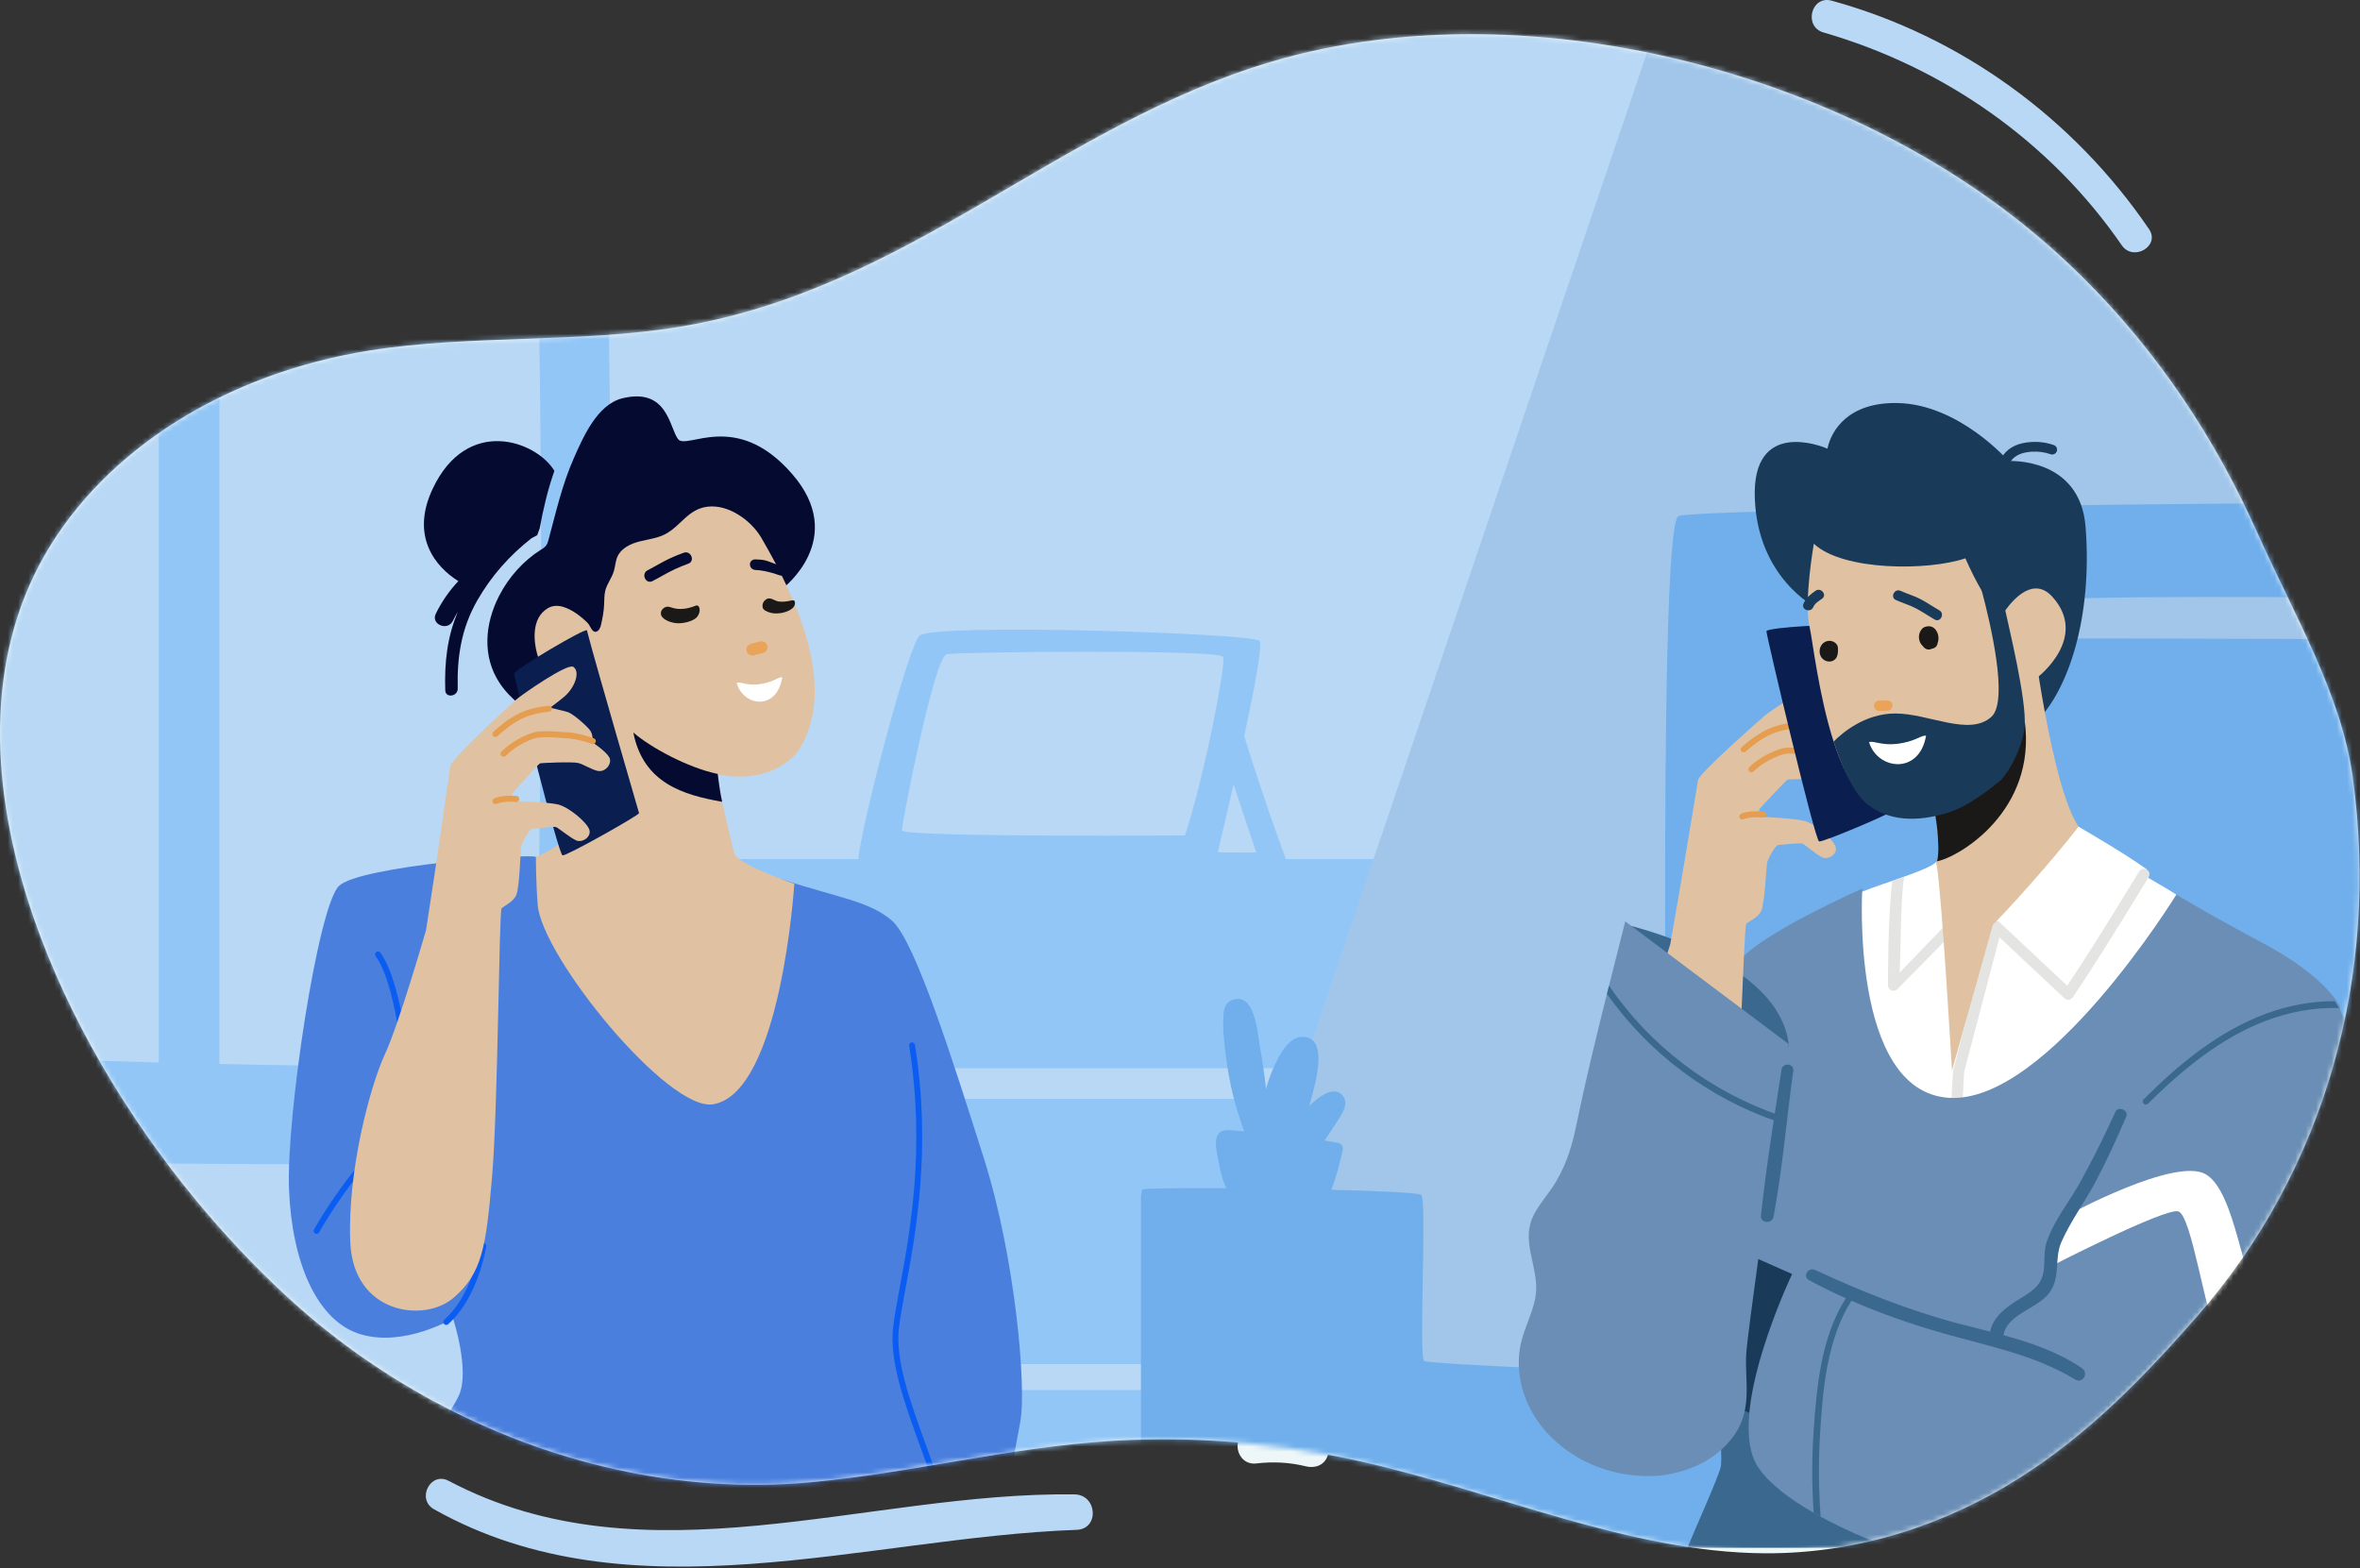
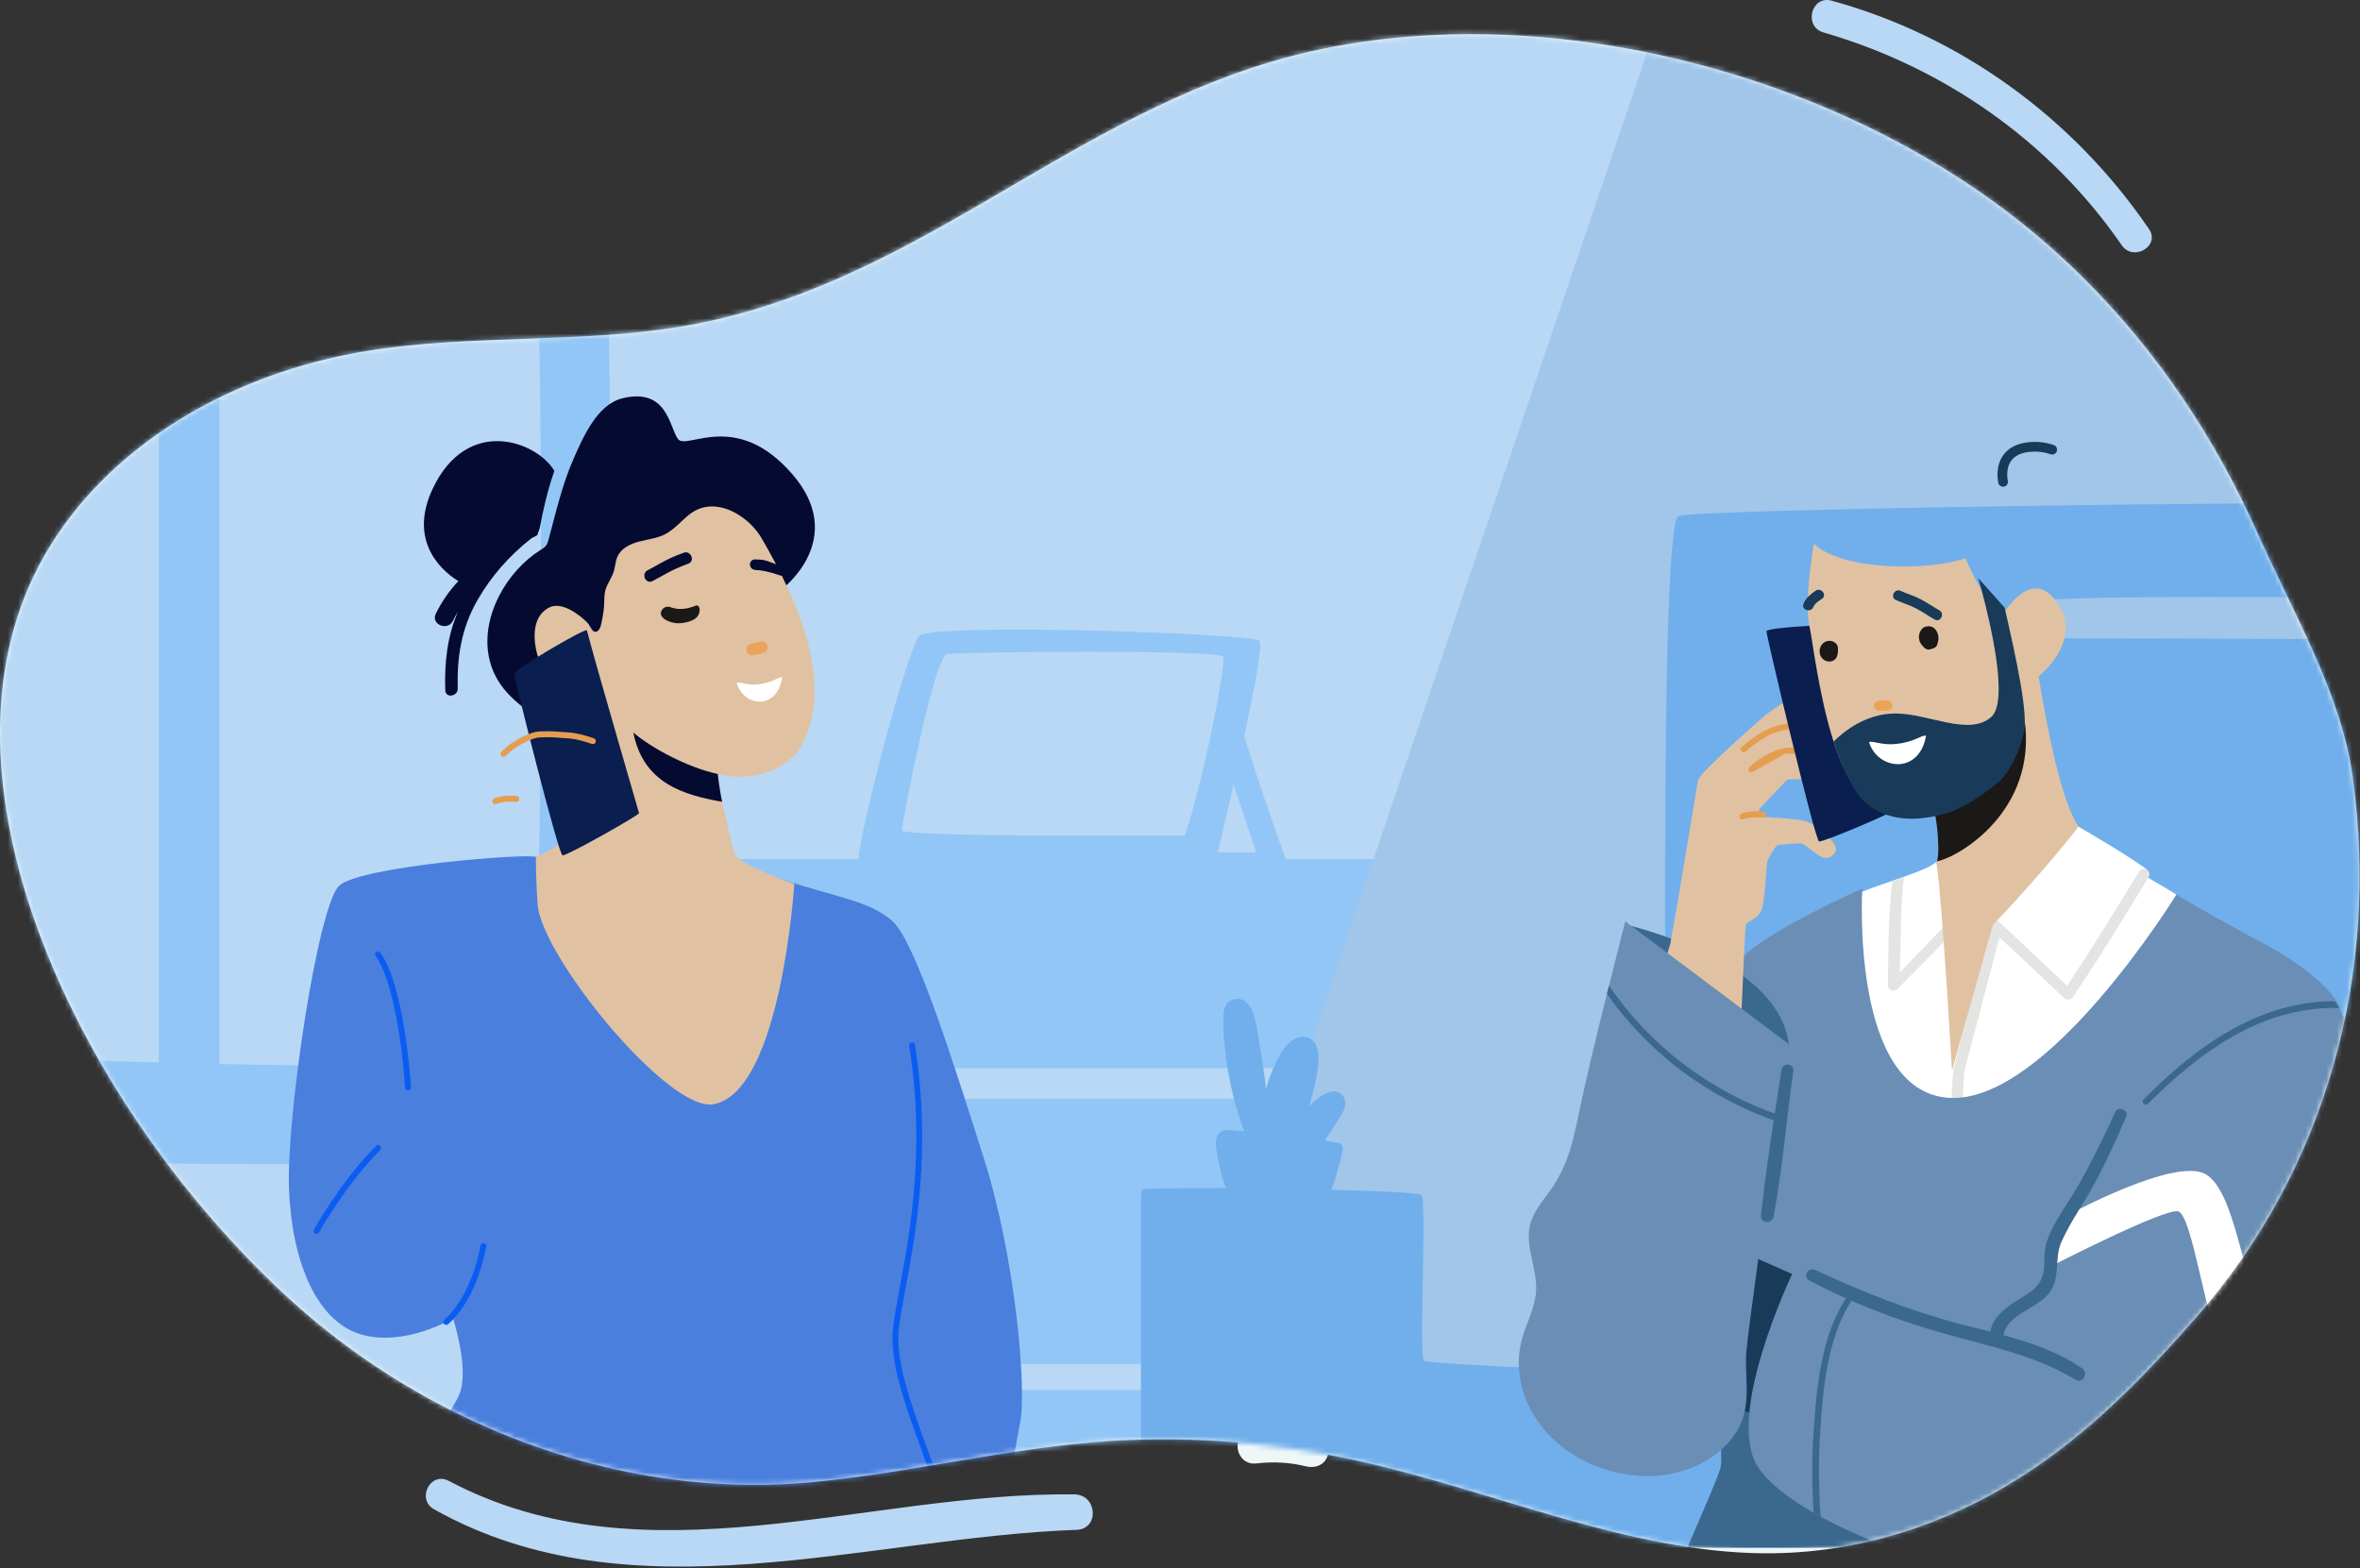
<svg xmlns="http://www.w3.org/2000/svg" width="456" height="303" viewBox="0 0 456 303" fill="none">
  <rect x="0" y="0" width="456" height="303" fill="#333333" stroke="none" />
  <path d="M395.633 47.26C397.884 49.228 400.058 51.252 402.159 53.317C417.203 68.139 428.259 85.239 436.084 102.755C443.105 118.497 452.382 134.009 454.598 150.145C459.844 188.328 449.397 225.932 424.555 254.307C414.476 265.83 403.695 277.062 390.017 285.687C376.343 294.309 359.473 300.243 340.949 300.125C314.789 299.966 288.778 288.096 262.466 282.274C258.121 281.313 253.756 280.514 249.378 279.888C237.654 278.189 225.902 277.699 214.506 278.427C194.674 279.703 176.118 284.625 156.449 286.419C131.285 288.716 105.844 282.687 83.638 270.664C73.263 265.042 63.6 258.123 54.999 250.122C49.028 244.572 43.292 238.48 37.934 231.989C24.34 215.54 13.148 196.56 6.524 177.409C-2.068 152.576 -2.958 127.476 8.607 107.296C20.316 86.852 43.59 72.177 71.337 67.733C90.855 64.61 112.072 66.357 131.529 63.106C175.624 55.736 204.164 24.254 245.714 11.906C252.059 10.023 258.673 8.655 265.468 7.783C309.575 2.098 361.325 17.235 395.633 47.26Z" fill="#EEF7F8" />
  <path d="M207.626 288.745C167.537 288.188 124.736 306.224 86.691 286.127C83.156 284.256 80.404 289.677 83.87 291.624C122.012 313.049 167.261 297.046 208.014 295.595C212.479 295.436 212.019 288.805 207.626 288.745Z" fill="#B8D8F5" />
  <path d="M241.616 276.607C237.594 277.174 238.765 283.247 242.762 282.764C245.957 282.382 249.207 282.547 252.334 283.324C254.04 283.747 255.861 283.139 256.5 281.367C257.04 279.875 256.266 277.61 254.539 277.215C250.237 276.238 245.994 275.99 241.616 276.607Z" fill="#EEF7F8" />
  <path d="M352.341 6.275C375.682 13.026 396.179 27.392 409.971 47.394C412.193 50.618 417.461 47.538 415.239 44.274C400.69 22.911 378.939 6.988 353.908 0.128C349.953 -0.954 348.414 5.139 352.341 6.275Z" fill="#B8D8F5" />
  <mask id="mask0_341_4583" style="mask-type:luminance" maskUnits="userSpaceOnUse" x="0" y="6" width="456" height="295">
    <path d="M395.633 47.26C397.884 49.228 400.058 51.252 402.159 53.317C417.203 68.139 428.259 85.239 436.084 102.755C443.105 118.497 452.382 134.009 454.598 150.145C459.844 188.328 449.397 225.932 424.555 254.307C414.476 265.83 403.695 277.062 390.017 285.687C376.343 294.309 359.473 300.243 340.949 300.125C314.789 299.966 288.778 288.096 262.466 282.274C258.121 281.313 253.756 280.514 249.378 279.888C237.654 278.189 225.902 277.699 214.506 278.427C194.674 279.703 176.118 284.625 156.449 286.419C131.285 288.716 105.844 282.687 83.638 270.664C73.263 265.042 63.6 258.123 54.999 250.122C49.028 244.572 43.292 238.48 37.934 231.989C24.34 215.54 13.148 196.56 6.524 177.409C-2.068 152.576 -2.958 127.476 8.607 107.296C20.316 86.852 43.59 72.177 71.337 67.733C90.855 64.61 112.072 66.357 131.529 63.106C175.624 55.736 204.164 24.254 245.714 11.906C252.059 10.023 258.673 8.655 265.468 7.783C309.575 2.098 361.325 17.235 395.633 47.26Z" fill="white" />
  </mask>
  <g mask="url(#mask0_341_4583)">
    <path d="M7.983 2.696L-63.344 294.465C-63.344 295.229 -63.282 295.973 -63.152 296.699C-62.169 302.502 -57.389 306.899 -51.643 306.899H259.458C265.204 306.899 269.984 302.502 270.973 296.699C271.103 295.973 271.165 295.229 271.165 294.465L342.494 2.696H7.983Z" fill="#B8D8F5" />
    <path d="M117.873 165.576C117.873 163.694 119.132 18.782 114.725 17.528C110.318 16.271 -35.729 15.018 -39.506 18.155C-43.283 21.292 -39.506 202.588 -40.765 203.215C-42.024 203.843 -46.431 203.843 -46.431 203.843C-46.431 203.843 -48.319 222.035 -46.431 223.29C-44.542 224.544 140.713 226.379 141.883 223.266C143.053 220.153 141.794 199.451 139.905 200.706C138.017 201.961 119.761 201.961 119.132 200.079C118.502 198.197 117.873 165.576 117.873 165.576Z" fill="#92C6F6" />
    <path d="M75.518 206.006C65.74 206.006 54.191 205.84 42.399 205.579V76.805C51.168 72.501 60.938 69.398 71.337 67.733C81.975 66.031 93.117 65.775 104.204 65.369C105.092 117.583 104.255 201.922 102.52 204.516C101.795 205.599 90.83 206.006 75.518 206.006Z" fill="#B8D8F5" />
    <path d="M30.692 205.291C26.808 205.187 22.952 205.075 19.18 204.957C14.047 195.996 9.745 186.722 6.524 177.409C2.354 165.356 -0.002 153.24 1.5886e-06 141.655C0.002 129.37 2.655 117.682 8.607 107.296C13.857 98.13 21.432 90.123 30.692 83.678V205.291Z" fill="#B8D8F5" />
    <path d="M117.537 212.306H272.295V263.567H122.637C119.384 263.567 119.39 268.595 122.637 268.595H272.295V294.669C272.295 295.385 272.233 296.082 272.103 296.766C271.114 302.209 266.334 306.336 260.588 306.336H117.53C116.688 306.231 116.214 306.129 116.146 306.027C115.352 304.898 116.439 253.11 117.537 212.306Z" fill="#92C6F6" />
    <path d="M238.353 151.535C237.172 156.75 236.046 161.543 235.3 164.686C237.781 164.678 240.259 164.779 242.744 164.704C241.239 160.329 239.804 155.928 238.353 151.535ZM236.31 126.885C235.348 125.447 185.326 125.926 182.921 126.405C180.516 126.885 174.263 158.998 174.263 160.436C174.263 161.632 215.171 161.502 228.951 161.424C232.473 150.977 237.047 127.987 236.31 126.885ZM134.979 206.392C135.435 189.648 135.879 174.56 136.135 165.984H165.878C166.025 161.099 175.334 125.154 177.665 122.83C180.154 120.35 241.863 122.334 243.356 123.822C244.001 124.465 242.416 132.883 240.409 142.237C242.033 147.487 243.751 152.707 245.555 157.898C246.436 160.437 247.342 162.968 248.27 165.491C248.331 165.655 248.397 165.819 248.46 165.984H270.759C270.901 165.984 271.034 165.972 271.165 165.955V206.392H134.979Z" fill="#92C6F6" />
    <path d="M151.148 169.921C161.931 173.479 167.921 174.057 172.365 177.908C176.81 181.759 184.153 205.059 190.143 223.93C196.133 242.801 198.452 268.412 197.099 274.959C195.747 281.507 190.916 312.317 188.79 314.242C186.665 316.167 179.784 321.75 151.148 322.135C122.511 322.52 78.647 312.317 73.237 310.583C67.826 308.849 69.565 301.726 72.464 294.984C75.362 288.245 86.57 274.381 88.695 269.567C90.821 264.753 87.536 254.74 87.536 254.74C87.536 254.74 78.192 260.324 69.724 257.821C61.256 255.317 56.425 243.956 55.846 229.899C55.266 215.842 61.449 175.019 65.507 171.168C69.565 167.317 102.369 164.821 103.551 165.587C104.734 166.354 151.148 169.921 151.148 169.921Z" fill="#4A7FDE" />
    <path d="M61.159 238.408C61.067 238.408 60.973 238.386 60.886 238.339C60.612 238.188 60.511 237.844 60.662 237.571C60.712 237.48 65.707 228.467 72.638 221.416C72.856 221.193 73.217 221.189 73.441 221.408C73.665 221.626 73.668 221.985 73.449 222.208C66.63 229.144 61.706 238.025 61.657 238.115C61.554 238.303 61.359 238.408 61.159 238.408Z" fill="#0B5DF1" />
    <path d="M96.415 115.179C98.279 111.528 101.156 108.326 104.467 106.248C104.848 106.009 105.245 105.773 105.515 105.414C105.774 105.07 105.891 104.644 106.003 104.229C107.427 98.959 108.625 93.624 110.84 88.611C112.644 84.527 115.379 78.146 120.258 76.957C129.038 74.819 129.336 82.681 131.02 84.852C132.703 87.023 142.227 79.111 153.055 91.578C163.884 104.045 151.314 113.624 151.314 113.624C151.314 113.624 130.421 131.533 130.232 131.695C130.003 131.891 130.141 133.835 130.108 134.182C129.966 135.646 129.883 137.122 129.842 138.611C129.745 142.018 129.649 145.424 129.553 148.831C120.987 147.033 112.72 143.825 105.189 139.377C101.884 137.424 98.637 135.152 96.524 131.954C93.126 126.809 93.69 120.515 96.415 115.179Z" fill="#050A30" />
    <path d="M83.592 94.464C90.257 80.298 103.652 85.199 107.119 90.981C105.85 94.565 104.944 98.418 104.284 102.071L103.8 103.41C103.419 103.599 103.045 103.803 102.675 104.013C98.424 107.358 94.924 111.295 92.226 116.005C89.149 121.379 88.289 126.898 88.441 133.043C88.479 134.582 86.083 134.946 86.033 133.385C85.861 127.94 86.423 122.995 88.478 118.181C88.13 118.754 87.8 119.342 87.503 119.956C86.509 122.013 83.192 120.644 84.207 118.581C85.353 116.249 86.81 114.14 88.563 112.285C84.122 109.515 79.272 103.645 83.592 94.464Z" fill="#050A30" />
    <path d="M103.757 126.24C105.935 134.253 113.695 131.721 114.083 131.592C114.848 137.848 116.2 151.53 114.061 156.317C111.263 162.59 103.551 165.587 103.551 165.587C103.551 165.587 103.511 169.583 103.891 174.801C104.622 184.754 129.094 214.88 137.825 213.363C150.955 211.083 153.477 170.759 153.477 170.759C153.477 170.759 143.779 167.482 142.071 165.273C141.703 164.798 139.823 156.218 139.535 154.924C139.193 153.4 138.908 151.481 138.686 149.57C138.711 149.58 138.748 149.591 138.785 149.596L138.829 149.608C140.304 149.987 148.6 151.602 154.108 145.273C161.991 133.523 154.244 116.127 147.095 103.894C145.113 100.533 140.775 97.42 136.73 97.899C132.951 98.354 131.625 101.548 128.577 103.188C127.023 104.017 125.221 104.189 123.511 104.634C121.803 105.074 120.027 105.932 119.309 107.537C118.913 108.425 118.891 109.443 118.604 110.377C118.205 111.685 117.287 112.799 116.951 114.122C116.736 114.994 116.773 115.905 116.727 116.805C116.672 118.081 116.441 119.334 116.165 120.582C116.04 121.108 115.875 121.687 115.411 121.966C114.467 122.528 114.058 120.881 113.553 120.376C112.855 119.68 112.104 119.042 111.298 118.492C109.778 117.462 107.646 116.463 105.886 117.501C102.552 119.424 103.18 124.099 103.757 126.24Z" fill="#E0C2A2" />
    <path d="M148.27 124.778C148.122 124.179 147.48 123.784 146.876 123.939C146.281 124.091 145.686 124.243 145.091 124.395C144.489 124.55 144.1 125.179 144.249 125.785C144.397 126.384 145.039 126.779 145.644 126.624C146.238 126.472 146.833 126.32 147.428 126.167C148.03 126.013 148.42 125.384 148.27 124.778Z" fill="#EAA459" />
    <path d="M132.069 106.813C130.576 107.409 130.923 107.202 129.461 107.88C127.977 108.568 126.585 109.44 125.13 110.184C123.817 110.855 124.755 112.953 126.078 112.276C127.533 111.532 128.924 110.654 130.41 109.972C131.874 109.3 131.525 109.501 133.018 108.904C134.393 108.356 133.445 106.263 132.069 106.813Z" fill="#050A30" />
    <path d="M145.422 109.97C145.113 109.783 144.903 109.45 144.897 109.076C144.887 108.513 145.343 108.071 145.916 108.086C146.591 108.106 147.306 108.121 147.955 108.307C148.769 108.539 149.568 108.896 150.364 109.186C150.697 109.308 151.034 109.431 151.326 109.633C151.618 109.835 151.866 110.127 151.939 110.475C152.252 111.971 150.201 110.979 149.53 110.79C148.361 110.462 147.17 110.166 145.952 110.127C145.76 110.121 145.578 110.064 145.422 109.97Z" fill="#050A30" />
    <path d="M129.215 117.235C128.266 117.08 127.381 118.101 127.788 118.955C128.249 119.922 130.046 120.433 131.056 120.429C132.578 120.422 134.1 119.871 134.639 119.258C135.584 118.184 135.194 116.72 134.438 117.02C131.293 118.27 129.902 117.346 129.215 117.235Z" fill="#1B1918" />
-     <path d="M153.568 116.249C153.91 117.649 151.848 118.309 150.892 118.458C149.845 118.621 148.835 118.53 147.885 117.989C147.658 117.86 147.438 117.675 147.377 117.421C147.24 116.848 147.409 116.325 147.863 115.937C148.786 115.147 149.506 116.086 150.445 116.218C152.265 116.477 153.404 115.576 153.568 116.249Z" fill="#1B1918" />
    <path d="M122.366 141.532C124.305 151.352 132.042 153.589 139.533 154.923C139.196 153.401 138.91 151.48 138.684 149.567C138.709 149.577 138.747 149.589 138.786 149.594L138.596 149.523L138.531 149.508C133.004 148.331 125.823 144.527 122.366 141.532Z" fill="#050A30" />
    <path d="M151.148 130.86C150.237 130.78 149.532 131.868 146.538 132.224C144.277 132.492 143.042 131.657 142.335 131.925C143.618 136.538 150.113 137.399 151.148 130.86Z" fill="white" />
    <path d="M113.405 121.8C115.245 128.942 123.405 156.75 123.478 157.111C123.55 157.472 109.492 165.416 108.695 165.271C107.898 165.127 99.348 130.971 99.348 130.177C99.348 129.382 113.248 121.189 113.405 121.8Z" fill="#0A1E4F" />
    <path d="M86.222 256.003C86.067 256.003 85.913 255.94 85.8 255.816C85.59 255.584 85.609 255.226 85.842 255.017C90.555 250.78 92.309 243.566 92.845 240.661C92.902 240.353 93.196 240.15 93.506 240.206C93.814 240.263 94.018 240.558 93.962 240.865C93.405 243.884 91.574 251.388 86.603 255.857C86.494 255.955 86.358 256.003 86.222 256.003Z" fill="#0B5DF1" />
    <path d="M78.84 210.679C78.542 210.679 78.292 210.448 78.274 210.147C78.263 209.957 77.071 191.027 72.581 184.735C72.399 184.48 72.459 184.127 72.714 183.946C72.969 183.765 73.324 183.824 73.506 184.079C78.184 190.635 79.359 209.289 79.407 210.08C79.426 210.391 79.187 210.659 78.874 210.678L78.84 210.679Z" fill="#0B5DF1" />
-     <path d="M82.319 179.713C84.203 167.798 86.811 149.313 87.029 147.941C87.246 146.568 98.792 136.026 99.758 135.159C100.724 134.293 109.603 128.102 110.76 128.841C112.173 129.744 111.123 132.83 109.021 134.618C107.909 135.564 106.28 136.748 106.28 136.748C106.28 136.748 108.586 137.253 109.673 137.578C110.76 137.903 113.586 140.431 114.094 141.225C114.601 142.019 114.557 143.487 114.557 143.487C114.557 143.487 117.065 145.16 117.717 146.316C118.369 147.471 117.028 149.288 115.47 148.951C114.337 148.706 112.826 147.724 111.775 147.435C110.724 147.146 104.565 147.399 104.311 147.507C104.058 147.616 99.13 153.104 98.985 153.32C98.84 153.537 99.203 154.801 99.529 154.801C99.855 154.801 105.543 154.945 107.717 155.414C109.891 155.884 113.442 158.916 113.876 160.325C114.311 161.733 112.499 162.888 111.34 162.383C110.181 161.877 107.971 160.036 107.463 159.819C106.956 159.602 103.442 160.144 102.826 160.144C102.21 160.144 100.797 163.033 100.688 163.646C100.579 164.26 100.386 171.517 99.758 172.925C99.13 174.333 97.427 174.983 96.92 175.525C96.413 176.066 96.232 214.013 95.072 227.445C93.913 240.875 93.188 246.075 87.536 250.841C81.884 255.606 68.261 253.873 67.681 240.009C67.102 226.145 71.594 209.681 74.348 203.759C77.102 197.838 82.319 179.713 82.319 179.713Z" fill="#E0C2A2" />
    <path d="M97.294 146.231C97.151 146.231 97.008 146.178 96.896 146.073C96.664 145.854 96.654 145.489 96.874 145.257C98.622 143.418 101.586 141.869 103.442 141.433C104.326 141.226 107.062 141.253 108.383 141.423C108.588 141.449 108.819 141.459 109.087 141.47C110.105 141.51 111.645 141.572 114.745 142.654C115.047 142.759 115.206 143.088 115.101 143.389C114.995 143.69 114.664 143.848 114.363 143.743C111.425 142.718 109.99 142.661 109.04 142.622C108.745 142.611 108.49 142.6 108.234 142.567C106.866 142.391 104.33 142.411 103.707 142.557C102.054 142.944 99.293 144.39 97.714 146.051C97.601 146.171 97.447 146.231 97.294 146.231Z" fill="#E59D4F" />
-     <path d="M95.724 142.401C95.57 142.401 95.417 142.34 95.303 142.22C95.084 141.988 95.094 141.623 95.327 141.405C95.392 141.343 96.941 139.891 98.524 138.864C100.058 137.869 102.029 136.772 106.026 136.355C106.34 136.325 106.629 136.551 106.662 136.868C106.695 137.185 106.465 137.469 106.146 137.502C102.405 137.893 100.642 138.867 99.156 139.831C97.661 140.801 96.136 142.229 96.121 142.243C96.01 142.348 95.867 142.401 95.724 142.401Z" fill="#E59D4F" />
    <path d="M95.728 155.375C95.518 155.375 95.315 155.262 95.212 155.064C95.067 154.783 95.173 154.438 95.454 154.29C95.513 154.26 96.918 153.541 99.808 153.792C100.127 153.82 100.362 154.1 100.335 154.417C100.307 154.735 100.029 154.971 99.707 154.942C97.197 154.724 96.002 155.307 95.99 155.313C95.906 155.356 95.816 155.375 95.728 155.375Z" fill="#E59D4F" />
    <path d="M187.651 315.747C187.369 315.747 187.124 315.537 187.088 315.25C187.079 315.171 186.061 307.249 182.444 293.59C181.17 288.777 179.454 284.043 177.795 279.464C174.714 270.964 171.804 262.935 172.574 256.407C172.827 254.27 173.303 251.703 173.856 248.73C175.839 238.049 178.837 221.906 175.669 202.067C175.62 201.758 175.831 201.468 176.141 201.419C176.449 201.369 176.741 201.581 176.791 201.889C179.989 221.92 176.969 238.178 174.972 248.936C174.423 251.889 173.95 254.439 173.702 256.539C172.963 262.802 175.828 270.708 178.862 279.079C180.53 283.683 182.255 288.44 183.542 293.301C187.181 307.042 188.205 315.031 188.215 315.11C188.253 315.419 188.033 315.702 187.722 315.74L187.651 315.747Z" fill="#0B5DF1" />
    <path d="M655.288 2.696L554.962 298.503H220.454L320.778 2.696H655.288Z" fill="#A1C6EA" />
    <path d="M535.104 242.714C535.669 239.898 536.799 126.724 536.234 125.035C535.669 123.346 391.023 123.346 391.023 123.346C391.023 123.346 390.458 119.404 391.023 116.589C391.588 113.774 535.669 116.589 535.669 116.589C535.669 116.589 537.364 103.076 534.538 99.134C531.713 95.193 328.872 98.008 324.351 99.697C319.83 101.386 322.655 262.421 322.09 264.11C321.525 265.799 276.323 263.546 275.193 262.984C274.063 262.421 275.758 232.015 274.628 230.89C274.204 230.467 266.616 230.118 257.259 229.887C258.175 227.398 258.892 224.848 259.434 222.235C259.553 221.678 259.276 220.974 258.649 220.856C257.745 220.681 256.836 220.523 255.932 220.366C256.7 219.262 257.446 218.147 258.163 217.004C259.061 215.569 260.847 213.333 259.407 211.656C257.824 209.809 255.146 211.571 252.977 213.682C254.491 208.401 256.547 200.591 251.841 200.332C248.948 200.169 247.055 204.155 246.089 206.267C245.484 207.607 245.01 208.992 244.626 210.399C244.281 207.466 243.863 204.55 243.349 201.644C242.941 199.353 242.456 191.639 238.094 193.204C236.862 193.649 236.5 194.797 236.405 195.986C236.19 198.744 236.568 201.667 236.913 204.403C237.523 209.257 238.698 214.009 240.416 218.587C240.004 218.564 239.591 218.53 239.179 218.508C238.156 218.463 236.681 218.086 235.766 218.75C234.189 219.893 235.303 223.44 235.563 224.972C235.845 226.593 236.274 228.153 236.941 229.583C228.161 229.532 221.183 229.606 220.68 229.831L220.454 231.126V287.351C220.454 289.33 220.945 291.192 221.821 292.827C223.788 296.508 227.68 299.018 232.161 299.018H543.261C547.743 299.018 551.629 296.508 553.595 292.827C554.47 291.192 554.962 289.33 554.962 287.351V244.78C553.631 244.825 534.555 245.433 535.104 242.714Z" fill="#70AFEC" />
    <path d="M441.562 185.948C436.674 196.864 430.062 206.923 421.251 214.723C412.979 222.051 402.574 226.412 391.428 226.169C378.616 225.895 366.583 219.811 358.71 209.746C351.526 200.564 345.732 190.899 344.962 179.373C349.643 176.957 357.094 173.211 361.634 171.594C362.33 171.344 363.007 171.102 363.665 170.873C364.447 170.604 365.204 170.343 365.932 170.087C370.098 168.633 373.227 167.494 374.095 166.557C374.134 166.518 374.172 166.472 374.197 166.433C374.258 166.348 374.296 166.269 374.319 166.184C374.325 166.151 374.332 166.132 374.344 166.106C375.494 165.759 376.649 165.411 377.815 165.084C382.84 163.61 387.926 162.275 393.04 161.194C395.879 160.592 398.743 160.127 401.603 159.727H401.629C402.647 160.349 410.52 164.874 414.773 167.952L414.75 167.985C414.291 168.889 414.179 169.079 414.179 169.079C414.179 169.079 414.568 169.308 415.086 169.609C416.059 170.185 417.471 171.024 417.662 171.122C418.518 171.587 420.967 173.135 421.825 173.692C427.978 177.673 434.408 181.069 441.562 185.948Z" fill="white" />
    <path d="M364.785 190.332C364.769 190.758 365.006 191.149 365.389 191.333C365.539 191.411 365.695 191.44 365.852 191.44C366.11 191.44 366.359 191.355 366.551 191.184L379.676 177.857C380.126 177.474 380.177 176.799 379.784 176.359C379.398 175.912 378.721 175.862 378.281 176.253L367.049 187.932C367.285 183.515 367.177 174.304 367.905 169.433C367.177 169.688 366.42 169.952 365.638 170.221C364.741 177.188 364.811 189.764 364.785 190.332Z" fill="#E4E4E3" />
    <path d="M379.242 227.635C378.734 216.939 379.51 207.852 379.526 207.058L386.342 181.111L398.883 192.877C399.113 193.092 399.425 193.198 399.735 193.16C400.048 193.126 400.329 192.955 400.505 192.695C405.14 185.809 409.406 178.86 412.831 173.276C413.671 171.907 414.453 170.634 415.165 169.485C415.475 168.984 415.318 168.327 414.817 168.018C414.313 167.71 413.658 167.865 413.345 168.365C412.633 169.518 411.851 170.793 411.008 172.164C407.765 177.448 403.771 183.959 399.429 190.463L386.348 178.189C386.058 177.92 385.643 177.829 385.272 177.956C384.899 178.082 384.624 178.403 384.56 178.791L377.406 206.786C377.396 206.834 377.393 206.884 377.39 206.933C377.387 207.068 376.572 216.101 377.074 227.056C377.789 227.267 378.514 227.461 379.242 227.635Z" fill="#E4E4E3" />
    <path d="M332.476 283.495C331.924 285.703 330.886 288.236 329.782 291.08C328.789 293.638 327.741 296.171 326.934 299.018H448.42C448.363 298.388 448.27 297.79 448.136 297.249C446.163 289.391 441.562 277.603 444.848 268.434C448.136 259.266 454.707 237.656 454.707 230.452C454.707 223.249 452.079 194.435 452.079 194.435C452.079 194.435 449.672 188.866 437.383 182.305C425.095 175.743 420.536 172.824 420.536 172.824C420.536 172.824 395.563 213.426 376.506 212.116C357.449 210.806 359.834 171.685 359.834 171.685C359.834 171.685 341.02 180.028 336.419 185.267C331.818 190.506 324.59 221.939 324.59 221.939C324.59 221.939 329.935 254.63 331.892 272.514C332.511 278.106 332.792 282.251 332.476 283.495Z" fill="#6A8EB5" />
    <path d="M332.476 283.495C331.952 285.598 327.448 295.607 326.062 299.015H386.62L347.284 268.401L332.805 268.107L331.892 272.514C332.511 278.106 332.792 282.251 332.476 283.495Z" fill="#3B688F" />
    <path d="M346.278 246.169L328.533 238.311L319.99 273.019C319.99 273.019 328.275 271.709 330.905 271.054C333.533 270.399 346.932 276.948 346.932 276.948L346.278 246.169Z" fill="#1A3A5A" />
    <path d="M350.438 292.299C350.878 292.553 351.332 292.808 351.785 293.05C356.223 295.468 361.009 297.51 364.955 299.018H409.901C417.298 290.565 429.769 275.025 440.17 260.517C443.002 256.562 445.684 252.685 448.069 249.05C453.551 240.681 457.446 233.596 457.992 229.797C459.47 219.503 456.893 203.708 451.919 194.762C451.67 194.31 451.408 193.872 451.143 193.453C449.659 191.115 447.983 189.379 446.163 188.541C438.133 184.848 413.247 211.265 410.303 214.428C410.118 214.631 410.019 214.736 410.019 214.736C410.019 214.736 406.801 219.844 403.397 225.724C402.462 227.328 401.523 228.992 400.629 230.629C397.861 235.671 395.563 240.413 395.563 242.24C395.563 246.824 394.905 250.098 391.62 250.753C388.335 251.408 385.707 255.337 385.707 259.921L349.384 247.256L346.278 246.169C346.278 246.169 333.134 273.673 339.704 283.495C341.846 286.699 345.882 289.696 350.438 292.299Z" fill="#6A8EB5" />
    <path d="M451.919 194.762C447.13 194.618 442.274 195.535 437.785 197.244C428.999 200.584 421.618 206.74 415.022 213.262C414.482 213.799 413.649 212.968 414.185 212.431C421.033 205.561 428.734 199.215 437.954 195.823C442.153 194.278 446.67 193.427 451.143 193.453C451.408 193.872 451.67 194.31 451.919 194.762Z" fill="#3B688F" />
    <path d="M448.069 249.05C445.684 252.685 443.002 256.562 440.17 260.517C436.266 261.31 430.452 261.905 428.75 258.939C426.12 254.355 423.492 234.709 420.865 234.054C418.234 233.399 396.549 244.532 396.549 244.532C396.549 244.532 398.631 235.783 399.892 234.591C399.892 234.591 420.207 223.576 426.12 226.851C432.036 230.125 433.348 248.461 436.633 250.425C438.52 251.552 443.858 250.308 448.069 249.05Z" fill="white" />
    <path d="M410.843 215.698C409.067 219.896 407.168 224.022 405.051 228.062C402.957 232.07 400.125 235.862 398.302 239.98C396.843 243.294 398.257 247.014 395.805 250.007C393.414 252.927 387.782 253.995 387.112 257.983C392.462 259.443 397.711 261.244 402.293 264.374C403.627 265.285 402.424 267.419 401.003 266.562C393.111 261.787 384.331 260.131 375.561 257.642C369.52 255.933 363.528 253.851 357.736 251.323C352.992 258.788 352.178 268.572 351.667 277.158C351.351 282.455 351.389 287.765 351.785 293.05C351.332 292.808 350.875 292.553 350.438 292.299C350.074 287.046 350.074 281.781 350.431 276.528C351.009 267.956 351.894 258.278 356.66 250.851C354.24 249.764 351.862 248.612 349.544 247.354C349.483 247.322 349.432 247.289 349.384 247.256C348.321 246.483 349.445 244.794 350.706 245.377C359.728 249.555 368.837 253.209 378.469 255.749C380.474 256.28 382.511 256.778 384.548 257.301C385.056 254.545 387.507 252.646 389.924 251.159C392.29 249.705 394.464 248.566 394.879 245.547C395.141 243.681 394.854 241.86 395.444 240.027C396.508 236.752 398.723 233.661 400.629 230.629C401.102 229.87 401.555 229.116 401.97 228.37C402.455 227.492 402.928 226.608 403.397 225.724C405.294 222.142 407.069 218.501 408.745 214.814C409.035 214.179 409.77 214.146 410.303 214.428C410.756 214.67 411.072 215.155 410.843 215.698Z" fill="#3B688F" />
    <path d="M457.155 234.392C448.909 248.5 437.693 261.011 429.181 274.932C426.953 278.57 424.938 282.334 421.982 285.462C419.265 288.335 416.069 290.721 413.419 293.66C412.778 294.373 412.136 295.159 411.484 295.986C411.028 296.568 411.133 297.411 411.721 297.863L411.743 297.879C412.315 298.321 413.132 298.226 413.595 297.669C415.364 295.534 417.199 293.485 419.313 291.564C422.675 288.506 425.714 285.471 428.179 281.628C433.121 273.908 438.006 266.379 443.609 259.098C449.263 251.751 455.045 244.431 459.566 236.315C460.373 234.869 457.992 232.961 457.155 234.392Z" fill="#3B688F" />
    <path d="M313.889 178.6C313.889 178.6 343.638 185.176 345.601 201.72C345.988 204.971 334.919 200.95 328.093 194.835C321.27 188.72 313.889 178.6 313.889 178.6Z" fill="#3B688F" />
    <path d="M322.738 182.396C324.865 170.521 327.85 152.092 328.096 150.725C328.342 149.357 340.097 139.05 341.08 138.203C342.063 137.356 351.067 131.345 352.21 132.108C353.605 133.039 352.491 136.104 350.355 137.849C349.221 138.772 347.571 139.923 347.571 139.923C347.571 139.923 349.866 140.475 350.945 140.822C352.025 141.168 354.799 143.752 355.291 144.557C355.782 145.361 355.709 146.827 355.709 146.827C355.709 146.827 358.18 148.551 358.809 149.72C359.438 150.888 358.062 152.678 356.51 152.309C355.38 152.042 353.889 151.029 352.845 150.719C351.801 150.409 345.639 150.537 345.384 150.64C345.125 150.743 340.087 156.131 339.94 156.344C339.79 156.558 340.126 157.829 340.451 157.836C340.78 157.842 346.463 158.101 348.628 158.614C350.789 159.128 354.279 162.232 354.684 163.648C355.089 165.065 353.257 166.183 352.108 165.655C350.958 165.126 348.787 163.24 348.283 163.013C347.782 162.786 344.257 163.257 343.641 163.245C343.024 163.232 341.553 166.091 341.431 166.703C341.31 167.314 340.972 174.566 340.314 175.961C339.656 177.356 337.942 177.972 337.421 178.503C336.904 179.034 335.953 216.969 334.519 230.374C333.089 243.779 332.259 248.963 326.509 253.614C320.762 258.264 307.177 256.256 306.881 242.383C306.58 228.51 311.408 212.14 314.281 206.276C317.154 200.411 322.738 182.396 322.738 182.396Z" fill="#E0C2A2" />
-     <path d="M338.405 149.223C338.258 149.223 338.111 149.167 337.999 149.056C337.769 148.833 337.766 148.468 337.993 148.241C339.777 146.436 342.772 144.948 344.637 144.55C345.524 144.361 348.257 144.443 349.576 144.64C349.783 144.67 350.013 144.684 350.281 144.7C351.297 144.762 352.835 144.855 355.913 145.998C356.213 146.11 356.363 146.442 356.255 146.74C356.143 147.039 355.808 147.191 355.508 147.079C352.593 145.996 351.159 145.909 350.211 145.852C349.914 145.834 349.662 145.819 349.406 145.78C348.04 145.577 345.505 145.545 344.879 145.679C343.219 146.032 340.429 147.422 338.816 149.051C338.705 149.165 338.555 149.223 338.405 149.223Z" fill="#E59D4F" />
+     <path d="M338.405 149.223C338.258 149.223 338.111 149.167 337.999 149.056C337.769 148.833 337.766 148.468 337.993 148.241C339.777 146.436 342.772 144.948 344.637 144.55C345.524 144.361 348.257 144.443 349.576 144.64C349.783 144.67 350.013 144.684 350.281 144.7C351.297 144.762 352.835 144.855 355.913 145.998C356.213 146.11 356.363 146.442 356.255 146.74C356.143 147.039 355.808 147.191 355.508 147.079C352.593 145.996 351.159 145.909 350.211 145.852C349.914 145.834 349.662 145.819 349.406 145.78C348.04 145.577 345.505 145.545 344.879 145.679C338.705 149.165 338.555 149.223 338.405 149.223Z" fill="#E59D4F" />
    <path d="M336.914 145.362C336.754 145.362 336.598 145.297 336.483 145.172C336.269 144.936 336.288 144.571 336.524 144.357C336.591 144.297 338.169 142.877 339.771 141.882C341.326 140.918 343.318 139.861 347.325 139.525C347.651 139.501 347.922 139.734 347.951 140.051C347.976 140.368 347.74 140.647 347.421 140.674C343.673 140.989 341.891 141.928 340.384 142.861C338.871 143.801 337.316 145.198 337.3 145.212C337.192 145.312 337.051 145.362 336.914 145.362Z" fill="#E59D4F" />
    <path d="M336.652 158.334C336.438 158.334 336.234 158.216 336.132 158.012C335.991 157.728 336.106 157.385 336.39 157.243C336.448 157.214 337.868 156.524 340.755 156.833C341.071 156.868 341.301 157.152 341.265 157.469C341.233 157.786 340.953 158.013 340.627 157.981C338.124 157.709 336.917 158.271 336.904 158.276C336.824 158.315 336.738 158.334 336.652 158.334Z" fill="#E59D4F" />
    <path d="M345.601 201.72C345.601 201.72 344.768 207.479 343.637 215.433C343.58 215.855 343.516 216.286 343.452 216.716C341.189 232.644 337.891 256.189 337.447 261.016C336.84 267.634 339.851 274.558 331.419 281.074C328.325 283.464 323.757 284.946 319.977 285.159C314.731 285.452 309.396 284.227 304.85 281.59C300.968 279.34 297.641 276.07 295.614 272.079C293.577 268.089 292.887 263.382 293.992 259.044C294.828 255.784 296.632 252.753 296.814 249.395C297.053 245.103 294.605 240.813 295.645 236.64C296.284 234.046 298.174 231.984 299.7 229.793C302.289 226.077 303.621 222.032 304.524 217.65C306.293 209.072 308.365 200.539 310.498 192.029C310.632 191.5 310.766 190.972 310.9 190.449C311.938 186.302 312.998 182.165 314.032 178.026L345.601 201.72Z" fill="#6A8EB5" />
    <path d="M356.775 121.004C358.471 128.181 365.348 156.419 365.415 156.781C365.478 157.144 352.277 162.743 351.485 162.583C350.69 162.422 341.294 122.767 341.31 121.973C341.329 121.179 356.632 120.389 356.775 121.004Z" fill="#0A1E4F" />
    <path d="M310.9 190.449C318.76 202.018 330.401 210.871 343.637 215.433C343.58 215.855 343.516 216.286 343.452 216.716C330.209 212.222 318.524 203.469 310.498 192.029L310.9 190.449Z" fill="#3B688F" />
    <path d="M344.222 206.699C342.622 217.197 341.441 224.259 340.256 234.811C340.077 236.398 342.427 236.567 342.702 235.041C344.579 224.591 345.036 217.427 346.501 206.913C346.705 205.452 344.442 205.255 344.222 206.699Z" fill="#3B688F" />
-     <path d="M350.814 117.329C350.814 117.329 339.634 111.743 339.065 96.276C338.497 80.808 352.053 86.222 353.1 86.688C353.815 83.21 357.091 77.686 366.65 77.874C378.565 78.108 388.095 89.087 388.095 89.087C388.095 89.087 401.912 88.239 402.976 101.797C404.326 119.024 399.786 133.361 393.197 139.716C389.854 142.94 350.814 117.329 350.814 117.329Z" fill="#1A3A5A" />
    <path d="M401.619 159.713C398.749 163.528 390.908 172.713 385.049 178.718L377.163 206.877C377.163 206.877 375.19 172.825 374.22 167.226C374.181 167.005 374.134 166.779 374.092 166.551C374.127 166.509 374.162 166.467 374.191 166.431C374.255 166.346 374.296 166.26 374.319 166.182C374.648 164.868 374.52 162.34 374.29 160.004C374.14 158.477 373.942 157.028 373.798 156.049C373.683 155.296 392.651 121.839 392.651 121.839C392.651 121.839 396.338 151.944 401.619 159.713Z" fill="#E0C2A2" />
    <path d="M374.191 166.431C374.255 166.346 374.296 166.26 374.318 166.182C374.647 164.868 374.52 162.34 374.29 160.004C374.14 158.477 373.361 154.159 373.22 153.178C373.22 153.178 375.254 151.525 375.053 150.375L375.046 150.311C379.586 144.012 384.487 137.202 387.807 136.222C388.398 136.045 388.947 136.045 389.439 136.265C390.323 136.655 390.914 137.138 391.195 139.132C393.675 156.715 378.36 165.735 374.191 166.431Z" fill="#1B1918" />
    <path d="M387.032 94.048C387.105 94.048 387.179 94.04 387.252 94.022C387.757 93.903 388.066 93.398 387.948 92.894C387.942 92.875 387.431 90.587 388.635 88.978C389.394 87.963 390.716 87.391 392.561 87.275C393.851 87.198 395.077 87.358 396.214 87.765C396.702 87.937 397.239 87.686 397.414 87.199C397.59 86.712 397.334 86.176 396.846 86.001C395.467 85.51 393.982 85.306 392.447 85.406C390.014 85.558 388.219 86.389 387.115 87.874C385.394 90.192 386.09 93.202 386.119 93.329C386.221 93.759 386.607 94.048 387.032 94.048Z" fill="#1A3A5A" />
    <path d="M393.816 130.766C391.195 137.218 391.195 144.238 385.898 149.553C383.657 151.804 380.48 153.318 376.812 154.474C372.805 155.731 364.083 156.956 360.214 153.931C357.717 151.985 355.782 147.92 354.291 143.287C351.402 134.346 350.166 123.3 349.678 121.309C348.468 116.351 350.473 105.055 350.473 105.055C356.089 110.352 372.63 110.313 379.752 107.876C380.873 110.434 381.962 112.515 382.923 114.161L382.929 114.174C385.049 117.799 386.559 119.318 386.559 119.318C386.559 119.318 386.891 118.731 387.463 117.939C389.171 115.572 393.021 111.353 396.6 115.355C403.611 123.191 393.816 130.766 393.816 130.766Z" fill="#E0C2A2" />
    <path d="M371.181 121.748C371.458 121.344 371.822 121.083 372.279 121.05C372.33 121.038 372.381 121.029 372.429 121.022L372.483 121.006L372.537 121.008C374.102 120.87 374.919 122.885 374.402 124.192C374.36 124.491 374.261 124.773 374.041 124.982C373.824 125.189 373.534 125.313 373.23 125.355C373.208 125.372 373.189 125.391 373.157 125.403C372.467 125.674 371.889 125.36 371.5 124.801C370.686 124.074 370.526 122.695 371.181 121.748Z" fill="#1B1918" />
    <path d="M351.817 124.855C352.293 123.894 353.49 123.525 354.419 124.076C354.499 124.125 354.575 124.183 354.649 124.247C354.892 124.445 355.061 124.724 355.109 125.054C355.118 125.092 355.121 125.13 355.125 125.169L355.131 125.204C355.15 125.79 355.157 126.388 354.904 126.933C354.413 127.983 353.059 128.076 352.242 127.366C351.53 126.748 351.412 125.676 351.817 124.855Z" fill="#1B1918" />
    <path d="M362.085 136.4C362.065 135.865 362.506 135.386 363.049 135.372C363.579 135.359 364.112 135.346 364.642 135.333C365.181 135.319 365.654 135.752 365.673 136.292C365.692 136.826 365.252 137.306 364.712 137.319C364.179 137.332 363.649 137.346 363.116 137.359C362.576 137.372 362.104 136.94 362.085 136.4Z" fill="#EAA459" />
    <path d="M367.228 114.161C368.496 114.739 369.84 115.113 371.075 115.761C372.33 116.417 373.498 117.229 374.728 117.933C375.835 118.567 374.935 120.343 373.818 119.703C372.592 119 371.426 118.182 370.168 117.531C368.93 116.888 367.586 116.509 366.318 115.931C365.153 115.4 366.06 113.629 367.228 114.161Z" fill="#1A3A5A" />
    <path d="M348.477 116.636C348.972 115.495 349.802 114.845 350.795 114.147C351.836 113.414 353.107 114.949 352.053 115.689C351.399 116.151 350.68 116.554 350.352 117.318C349.844 118.489 347.97 117.812 348.477 116.636Z" fill="#1A3A5A" />
    <path d="M391.195 140.409C390.965 142.91 389.468 147.428 386.712 150.619C384.305 152.693 380.135 155.846 376.467 157.001C372.457 158.258 365.58 159.553 360.456 155.086C358.071 153.006 355.782 147.92 354.291 143.287C356.063 141.506 360.411 137.856 366.222 137.856C372.655 137.856 380.547 142.361 384.79 138.494C388.171 135.412 384.535 120.217 382.929 114.174L382.923 114.161C382.53 112.719 382.262 111.807 382.236 111.704L387.354 117.435C387.354 117.435 387.392 117.614 387.463 117.939C388.056 120.824 391.658 135.387 391.195 140.409Z" fill="#1A3A5A" />
  </g>
  <path d="M372.152 142.15C371.014 142.057 370.133 143.326 366.393 143.741C363.568 144.054 362.024 143.08 361.141 143.393C362.744 148.774 370.859 149.778 372.152 142.15Z" fill="white" />
</svg>